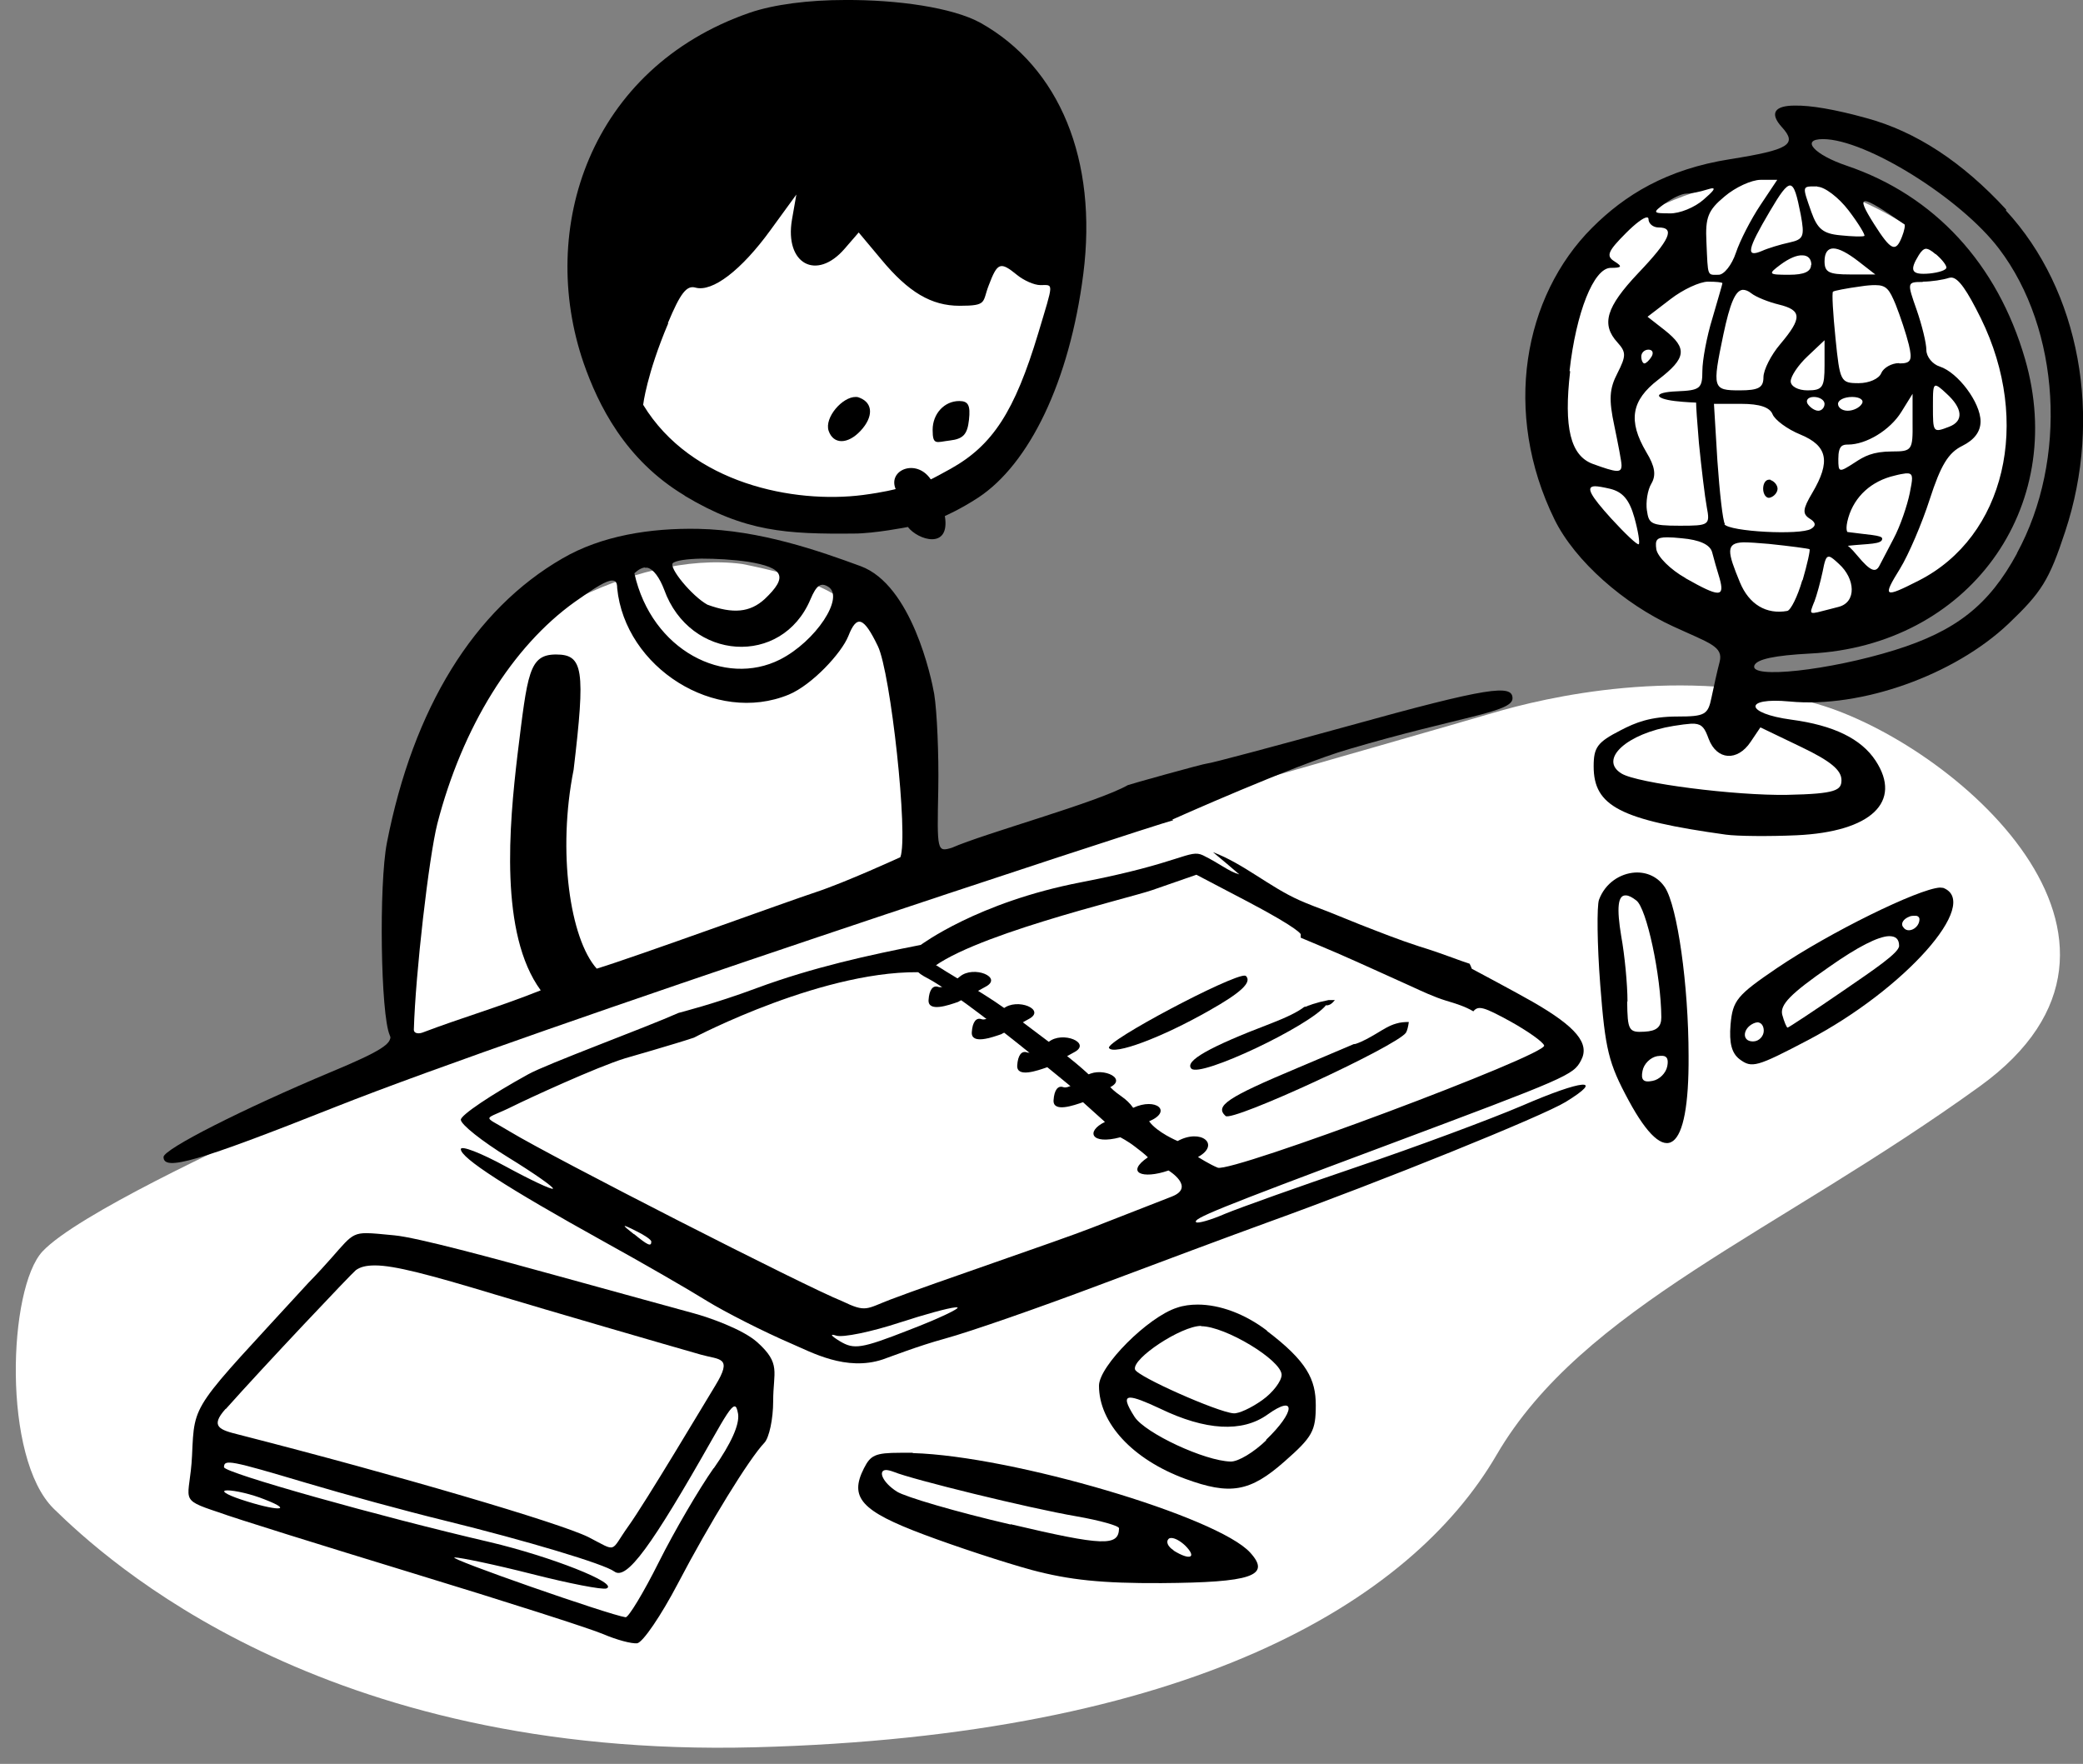
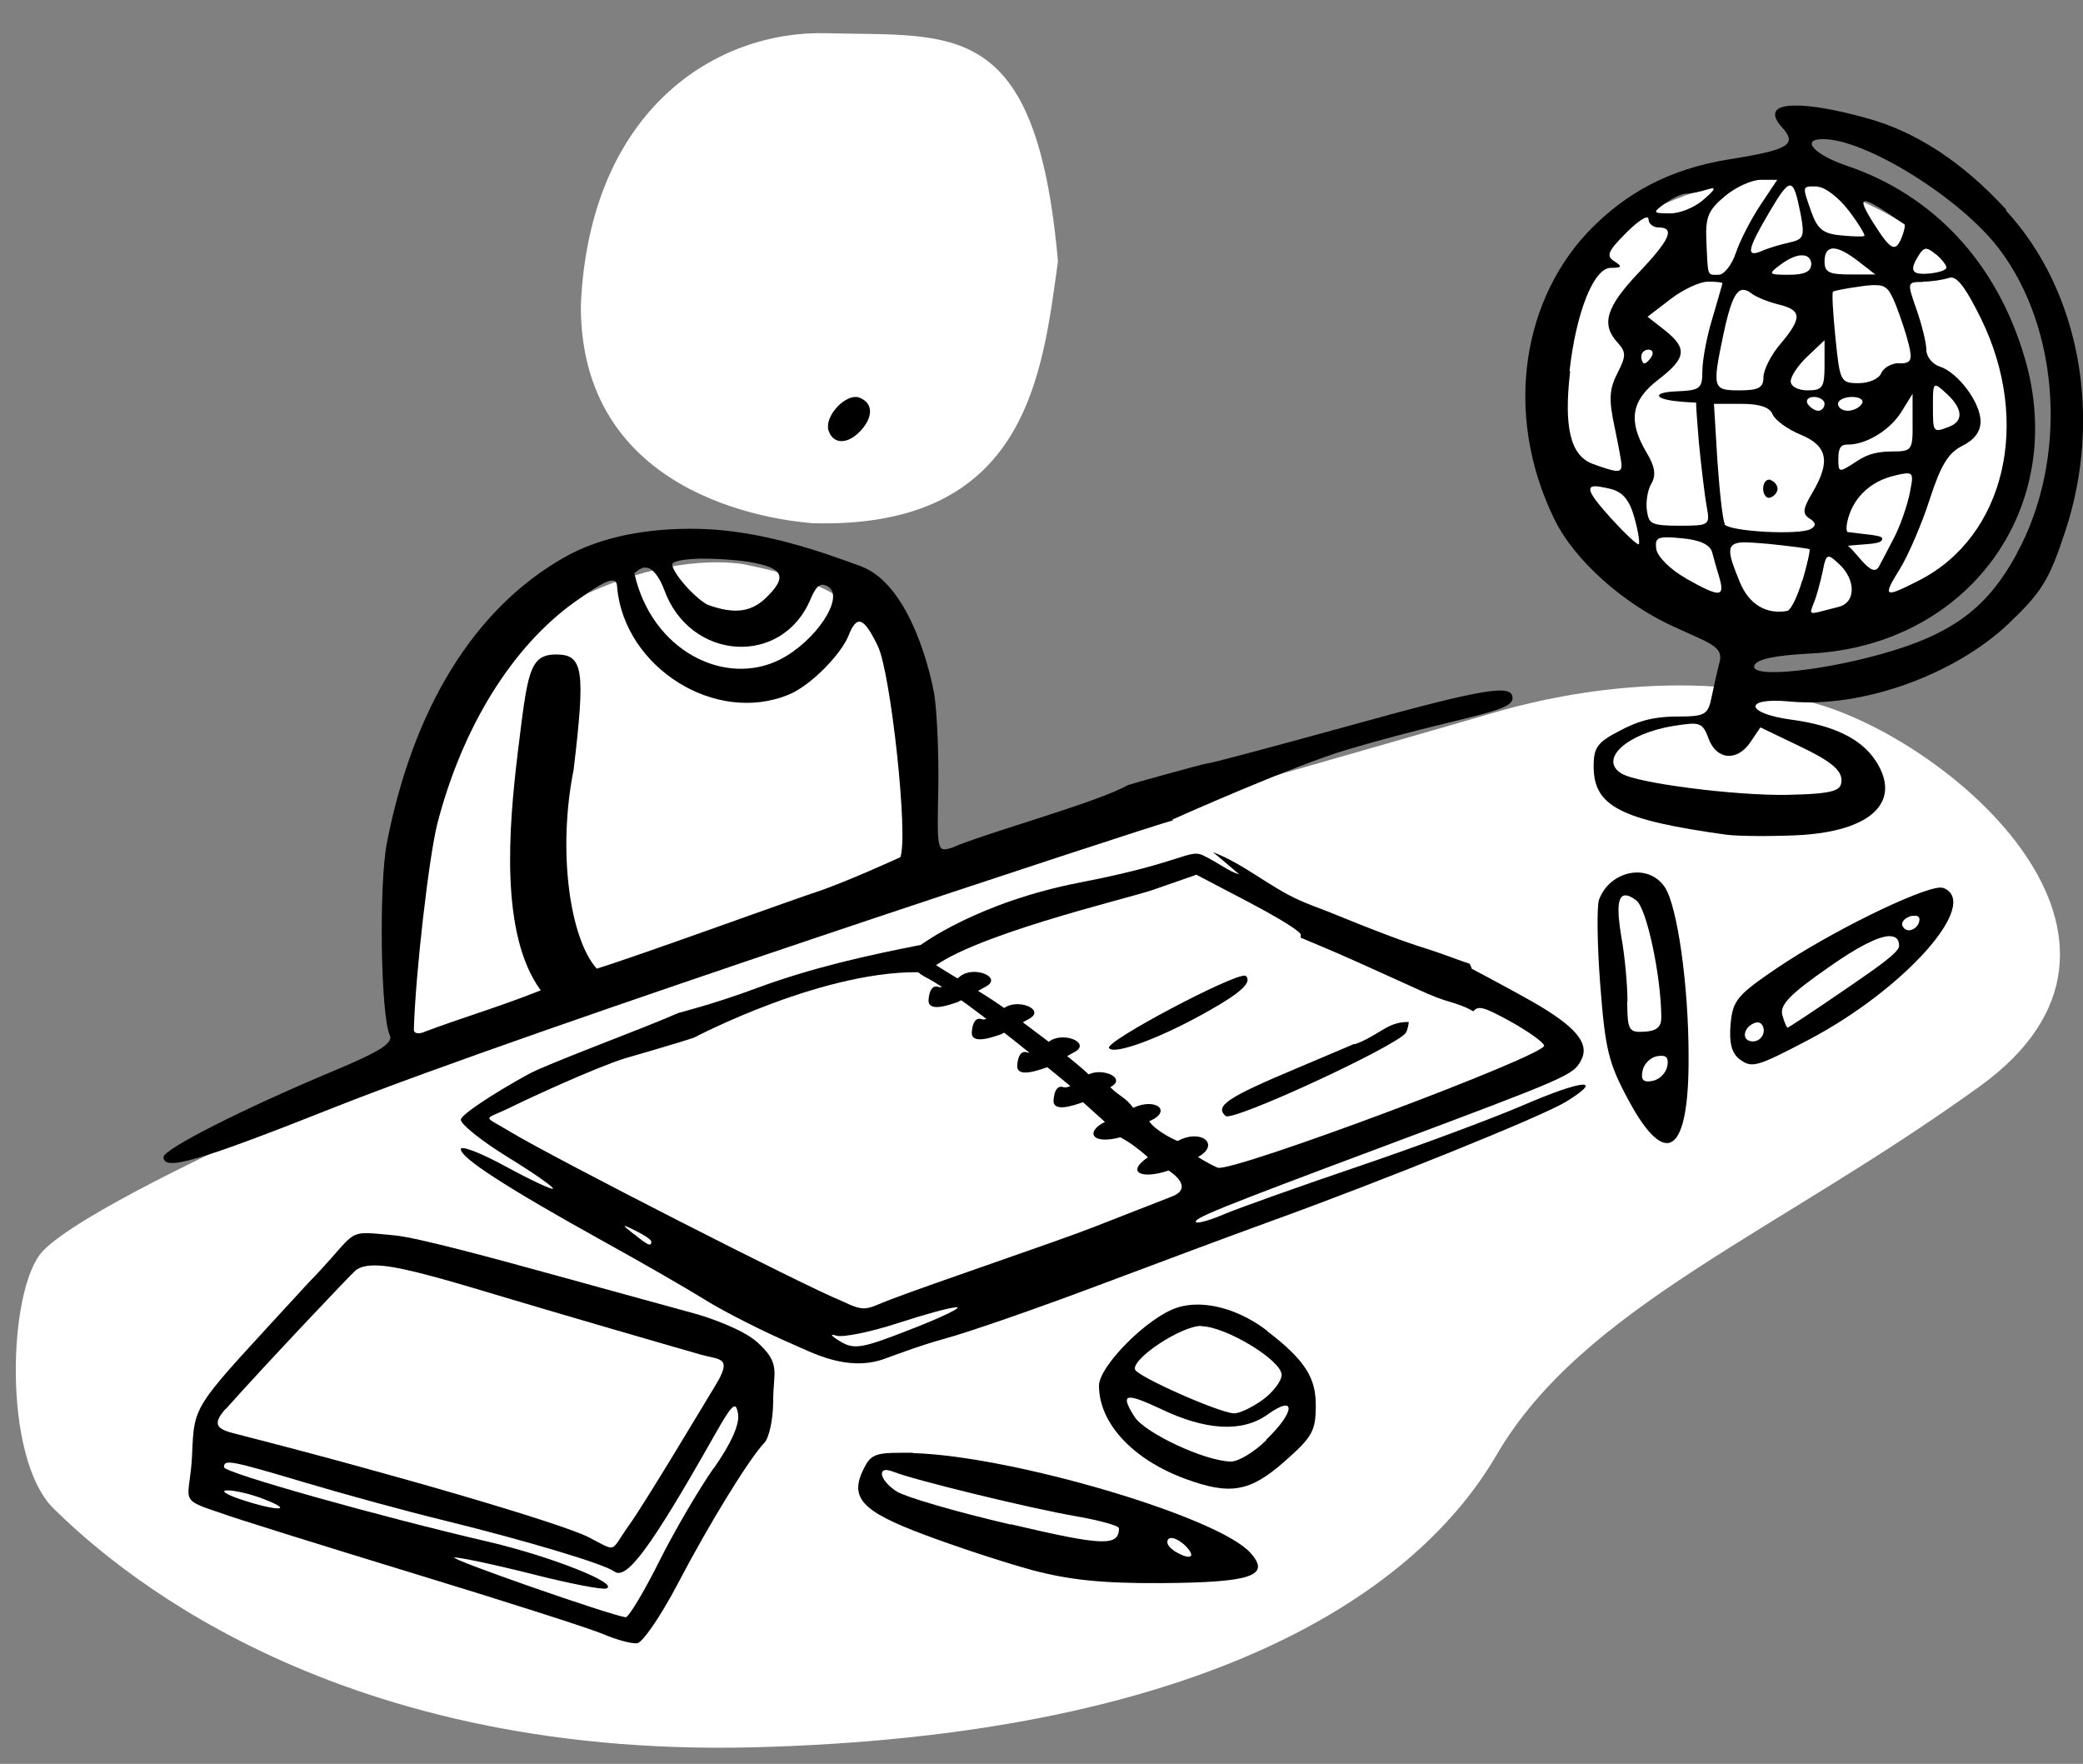
<svg xmlns="http://www.w3.org/2000/svg" id="Capa_1" version="1.1" viewBox="0 0 664.9 563">
  <rect x="0" y="0" width="664.9" height="563" fill="#808080" stroke="none" />
  <defs>
    <style>
      .st0 {
        fill: #fff;
      }
    </style>
  </defs>
  <path class="st0" d="M185.4,97.4c-.2,64.2,68.1,69,73.9,69.6,68.5,1.9,73.4-47.3,78.4-83.6-6.9-78.1-33.3-71.7-74-72.8-34.9-.9-75.5,24.1-78.3,86.8ZM571.5,56.1l-12.3.9s-69,8.2-68.8,65.6c.2,57.3,46.2,78.6,61.4,84.8,27.5,3.9,63.9-8.1,81.3-32.4,17.4-24.3,8.4-60.2-5.6-84.5s-56-34.3-56-34.3h0ZM141.5,227.6c-13.8,26.6-18.8,70.4-16.7,108.9h0s-22.9,15.6-37.1,22.1c-14.2,6.5-63.1,29.1-74.1,40.8s-13,66,3.6,82.2c16.6,16.2,85.3,79.7,223.7,76.1,138.4-3.6,209.3-46.1,236.8-93.3,27.5-47.2,89.5-70.9,154.3-117.7,64.7-46.8-8.8-109.5-51.9-122-43-12.5-86.9-2.1-103.7,2.9-16.8,5-190.1,54.5-190.1,54.5,0,0,9.1-48.7.2-67-8.9-18.4-15.1-28.4-49.7-35.1-34.5-4.5-80.6,21.3-95.4,47.6h0Z" />
-   <path d="M218.5,158.2c19.3,11.6,32.6,12.3,54.1,12.1,6.6,0,17.2-2.1,17.2-2.1,3.2,4.2,13.6,7.4,11.8-3.5,0,0,4.9-2.1,10.7-5.9,16.2-10.7,29.1-36.9,33.5-71.4,4.6-36.3-7.5-65.9-32.8-80.1C304.1,2.4,286.5-.1,269.7,0c-11.5,0-22.7,1.4-30.5,4.1-50.9,17.7-67.7,68.8-52.9,111.8,4.6,13.2,13.2,30.9,32.3,42.3ZM213.2,103.1c4-9.6,6-12.1,8.8-11.3,5.4,1.5,14.6-5.5,23.9-18.3l8.3-11.4-1.4,8c-2.4,14.1,7.8,19.7,16.8,9.3l4.5-5.2,7.2,8.6c8.7,10.5,16,14.8,25,14.8s7.2-1.1,9.3-6.5c2.8-7.4,3.7-7.7,9.1-3.3,2.1,1.7,5.4,3.2,7.4,3.2,4.3,0,4.3-1.3-.7,15.4-7.5,24.9-14.5,35.7-27.9,43.2-6.5,3.6-6.4,3.4-6.4,3.4-4.6-6.8-13.8-3-11.2,3.1,0,0-3.6,1-10.5,1.9-21.8,2.8-54.7-3.5-70.1-28.8,0,0,1.1-9.7,8-26Z" />
  <path d="M640.4,66.9c-14-15.2-28.8-24.9-44.6-29.2-10.1-2.8-17.9-4.1-22.9-4-6.4,0-8.2,2.4-4.1,6.9,5,5.5,2.3,7.2-16.5,10.2-20.4,3.2-33.7,11.5-44.1,21.9-21.9,21.9-28.7,59-12,93.1,6.6,13.4,22.3,27,37.8,34.1,11.7,5.4,16.2,6.4,14.9,11.4-.8,3-1.9,8.1-2.6,11.4-1.1,5.4-2.1,6-10.8,6s-13.4,1.9-18.2,4.4c-7.4,3.8-8.6,5.4-8.6,11.5,0,12.7,8.4,17.1,42.2,21.8,3.6.5,13.7.6,22.6.2,23.8-1.1,33.8-10.7,25.2-23.8-4.6-7-13.4-11.3-26.9-13.1-14.9-2-15.4-7.2-.6-5.8,22.9,2.2,52.6-8.4,69.9-24.8,10.6-10.1,13-13.9,18.1-29.4,12.1-36.5,4.7-77-18.9-102.5ZM580.1,59.6h0c2.3,0,6.8,3.4,10,7.6,3.2,4.2,5.4,7.9,5,8.1-.5.3-3.9.2-7.7-.2-5.5-.5-7.3-2.1-9.2-7.4-3-8.6-3.1-8.2,1.9-8.2ZM595.4,64.2c1.4,0,5.4,2.5,12.5,7.4.3.2,0,2-.8,4-2,5.1-3.5,4.4-8.9-4.1-3.1-4.9-4.2-7.3-2.8-7.3ZM617.9,81.1c1.9,1.6,3.4,3.5,3.4,4.3s-2.4,1.6-5.4,1.9c-5.8.5-6.5-.9-3.4-5.9.8-1.3,1.5-1.9,2.2-2h0c.8,0,1.7.5,3.1,1.7ZM613.7,89.9c2.8,0,6.6-.6,8.4-1.2.3-.1.6-.1.9-.1h0c2.2.2,4.9,4.1,9.3,13,16.3,33.2,7.7,69.7-19.8,83.7-11.2,5.7-11.7,5.4-6-3.8,2.7-4.4,7-14.4,9.5-22.2,3.5-10.8,5.9-14.8,10.4-17,3.8-1.9,5.8-4.5,5.8-7.8,0-6-7.2-15.6-13-17.5-2.3-.7-4.3-3.1-4.3-5.3s-1.4-7.9-3.1-12.8c-3.1-8.8-3.1-8.9,2-8.9ZM550.6,167.3c-.7-1.1-1.7-10.2-2.4-20.2l-1.1-18.2h8.7c5.9,0,9.1,1.1,10,3.3.7,1.8,4.7,4.8,8.9,6.5,8.7,3.6,9.7,8.6,3.8,18.6-3.1,5.2-3.2,6.7-.9,8.2,2,1.2,2.2,2.3.5,3.3-3.4,2.1-26.2.9-27.7-1.5ZM575.3,185.2c-1.5,5.2-3.7,9.6-4.8,9.8-6.7,1.2-12.2-2.1-15.1-9.1-4-9.7-4.7-12.6,1.1-12.8h0c1.9,0,4.6.2,8.1.5,6.8.7,12.7,1.5,13,1.7.3.2-.7,4.7-2.2,9.9ZM578.1,84.5c0,2.2-2.2,3.2-7,3.2-6.7,0-6.8-.2-2.8-3.2,2.7-2,5.2-3.1,7-3h0c1.8,0,2.9,1.1,2.9,3.1ZM577,124.6c-3.1,0-5.4-1.3-5.4-2.9s2.4-5.2,5.4-8l5.4-5.1v8c0,7-.6,8-5.4,8ZM582.4,128.9c0,1.2-.9,2.2-2,2.2s-2.6-1-3.4-2.2c-.7-1.2.2-2.2,2-2.2s3.4,1,3.4,2.2ZM567.8,97.2c7.4,1.8,7.5,4.3.5,12.6-3,3.5-5.4,8.3-5.4,10.6,0,3.3-1.5,4.2-7.6,4.2-8.6,0-8.8-.6-5.2-17.8,2.1-9.9,3.8-14.1,6.2-14.3h0c.8,0,1.7.3,2.7,1.1,1.5,1.2,5.5,2.8,8.8,3.6ZM579.1,192.2c.8-2.1,2-6.5,2.7-9.8.6-3.1,1-4.6,1.8-4.7.1,0,.2,0,.4,0h0c.7.2,1.6,1,3,2.3,5.2,4.7,5.7,12.2-.1,13.7l-2.7.7c-7,1.8-6.8,2.1-5.1-2.3ZM582.4,83.4c0-2.7,1-4.1,2.8-4.1h0c1.8,0,4.5,1.4,8,4.1l5.4,4.2h-8.1c-6.7,0-8.1-.7-8.1-4.2ZM589.9,141.9c5.8,0,13.4-4.6,17-10.4l3.6-5.8v9.2c.1,8.8-.2,9.2-6.5,9.2s-9,1.6-11.9,3.5c-5.1,3.3-5.3,3.3-5.3-1.1s1.4-4.6,3.1-4.6ZM586.7,128.9c0-1.2,2-2.2,4.5-2.2s3.9,1,3.1,2.2c-.7,1.2-2.7,2.2-4.5,2.2s-3.1-1-3.1-2.2ZM589.9,174.2c6.4-.7,11-.4,10.9-2.3,0-1.1-4.7-1.2-11.1-2.1,0,0-.8-.8.3-4.6,2-6.8,7.4-11.7,14.8-13.4,1.5-.4,2.7-.6,3.5-.7.3,0,.6,0,.8,0,1.7.2,1.4,1.8.5,6.3-.8,3.9-3,10.5-5.2,14.6l-4.5,8.6c-1.2,2.3-2.9,1.7-6.9-3.1-2.4-2.9-3.2-3.3-3.2-3.3ZM617,129.6c0-4.4,0-6.3.8-6.5.6-.1,1.7.8,3.5,2.5,5.2,4.7,5.6,8.8.9,10.6-5.2,2-5.2,1.9-5.2-6.6ZM606.2,115.9c-2.4,0-5,1.5-5.7,3.2-.7,1.8-3.9,3.2-7.2,3.2-5.8,0-6-.5-7.4-14.3-.8-7.9-1.2-14.6-.8-14.9.3-.3,4.4-1.1,8.9-1.7,1.9-.3,3.4-.4,4.6-.4,3.6,0,4.5,1.4,6.5,6.2,1.5,3.8,3.4,9.5,4.2,12.8,1.2,5,.7,6-3,6ZM571.4,59.2c1.4.1,2.2,3.2,3.4,9.3,1.3,7,.9,7.9-3.6,8.9-2.8.6-6.8,1.8-8.8,2.7-5.2,2.2-4.7-.4,2.5-12.6,3.3-5.6,5.2-8.4,6.6-8.3ZM550.5,62.7c3.4-2.9,8.6-5.3,11.5-5.3h5.3l-5.4,8.1c-3,4.5-6.5,11.3-7.8,15.2-1.3,3.9-3.8,7-5.5,7-3.7,0-3.4.9-3.9-10.4-.4-7.9.5-10.2,5.8-14.6ZM531.4,65c2.3-1.7,5.4-3.2,6.9-3.2s4.4-.6,6.6-1.3c.8-.2,1.3-.4,1.7-.4h0c1,0,.2,1-2.8,3.6-2.8,2.5-7.7,4.5-10.8,4.4-5.5,0-5.6-.2-1.5-3.2ZM501,118.4c2.1-18.7,7.7-32.8,13.1-32.9,3.6,0,3.9-.4,1.2-2.1-2.7-1.7-2.1-3.2,3.8-9.1,2.9-2.9,5.4-4.8,6.5-4.9h0c.4,0,.6.1.6.5,0,1.5,1.5,2.7,3.2,2.7,5.4,0,3.7,3.9-6.5,14.6-10.2,10.8-11.9,16.3-6.6,22.1,2.8,3.1,2.8,4.3,0,9.8-2.6,5-2.8,8.4-1,16.8,1.2,5.8,2.3,11.4,2.3,12.6,0,2.5-1.4,2.4-9.1-.4-7.2-2.6-9.4-11.6-7.3-29.6ZM526.2,111.6c1.3,0,1.7,1,1,2.2-.7,1.2-1.8,2.2-2.3,2.2s-1-1-1-2.2,1-2.2,2.3-2.2ZM523.1,173.7c-.4.4-4.3-3.3-8.8-8.2-6.6-7.3-8.3-10.2-5.2-10.3,1,0,2.6.3,4.8.8,4.1,1,6.2,3.5,7.8,9.2,1.2,4.3,1.8,8.1,1.4,8.5ZM525.7,163c-.4-2.7.2-6.6,1.4-8.6,1.6-2.7,1.2-5.5-1.6-10.1-5.9-10-4.8-16.5,3.8-23.1,9-6.9,9.4-10,2.1-15.8l-5.5-4.3,7.3-5.6c4-3.1,9.4-5.6,12-5.6h0c2.6,0,4.6.2,4.6.5,0,.3-1.5,5.3-3.2,11.2-1.8,5.8-3.2,13.4-3.2,16.8,0,5.6-.7,6.2-8.1,6.5-7.8.3-7.3,2.3-.7,3.1,3.4.4,6.8.5,6.8.5,0,1.3.3,5.8.9,12.9.8,8,1.9,17.2,2.5,20.4,1.1,5.8.8,6-8.6,6s-9.9-.7-10.5-4.9ZM538,184.5c-4.8-2.7-8.9-6.8-9.3-9.2-.4-2.9,0-3.8,3.5-3.8h0c1.2,0,2.7.1,4.6.3,5.7.5,9,2,9.7,4.4.5,2,1.6,5.8,2.4,8.4,1.7,6.1,0,6.1-10.8,0ZM562,232.2l12.9,6.2c9.4,4.5,12.9,7.4,12.9,10.6s-1.6,4.4-17.3,4.7c-16.5.3-47.9-3.7-52.9-6.8-7.4-4.5,1.7-12.8,16.6-15.2,2.4-.4,4.2-.6,5.5-.7h0c.5,0,.9,0,1.2,0,2.5.2,3.3,1.5,4.5,4.8,2.6,6.9,9.2,7.3,13.4,1l3.1-4.6ZM643.8,176.7c-8.9,16.4-19.4,24.7-39,30.8-20.9,6.5-46.5,9.3-44.8,4.9.8-2,6.4-3.2,17.8-3.8,50.4-2.5,82.4-46.4,68.6-94-8.8-30.4-28.9-52.2-56.9-61.7-10.4-3.5-14.9-8.5-7.6-8.5,13.7,0,44,18.9,56.2,35,19.6,25.8,22,67.3,5.7,97.2Z" />
  <path d="M565.2,153.1c-.2,0-.3,0-.5,0-1.1,0-1.9,1.2-1.9,2.9s1,3.3,2.3,2.8c1.3-.4,2.3-1.7,2.3-2.8s-1-2.4-2.3-2.8Z" />
-   <path d="M303.2,140.6c4.3-.5,5.6-2,6.1-6.6.5-4.6-.2-6-3.1-6h0c-4.8,0-8.5,4.1-8.5,9.2s1.2,3.9,5.5,3.4Z" />
  <path d="M264.5,137.5c1.5,4.4,6.1,4.4,10.2,0,4.1-4.4,4-8.8-.2-10.5-.4-.2-.8-.3-1.3-.3h0c-4.3-.1-10.1,6.6-8.7,10.8h0Z" />
  <path d="M291.3,463.7c-1.4,0-2.7,0-3.9,0h0c-8.1,0-9.5.8-11.6,4.9-4.8,9.4-.9,13.7,19.1,21.2,10.1,3.8,25.6,8.9,34.4,11.3,12,3.2,22.4,4.3,41.4,4.2,28.8-.2,35.1-2.3,28.4-9.7-10.3-11.5-76-30.9-107.7-31.8ZM322.6,486.6c-17.3-4-33.6-8.8-36.3-10.5-4.7-3-6.1-6.8-3.5-6.9.6,0,1.4.2,2.5.6,5.8,2.4,43.2,11.6,58.4,14.2,7.4,1.3,13.5,3,13.5,3.8-.1,5.8-4.9,5.7-34.6-1.3ZM374.6,494.8c-1.8-1.1-2.5-2.7-1.6-3.6.2-.2.5-.3.9-.3,1.1,0,2.8.9,4.4,2.4,3.9,3.9,1.6,4.9-3.7,1.6Z" />
  <path d="M521.9,278.5h0c-4.7.3-9.5,3.3-11.5,8.7-.7,2-.6,14.2.4,27.1,1.6,20.7,2.6,25,9.1,37,12,22.2,19.3,16.9,19.1-14.2,0-22.9-3.6-47.7-7.5-53.8-2.3-3.5-5.9-5-9.6-4.8ZM519.5,319.7c0-5.5-.9-14.9-2-20.9-1.5-9-1.1-13.2,1.5-13,.9,0,2,.6,3.3,1.6,3.3,2.4,7.9,23.9,8,37.3,0,3.1-1.5,4.4-5.4,4.6-5,.3-5.4-.4-5.5-9.7ZM532.2,340.3c-.4,2.2-2.5,4.3-4.7,4.7-2.9.6-3.8-.3-3.2-3.2.4-2.2,2.5-4.3,4.7-4.7.4,0,.7-.1,1-.1.3,0,.5,0,.7,0h0c1.5.1,1.9,1.2,1.5,3.3Z" />
  <path d="M620.3,283.4c-.3,0-.6-.1-1.1-.1-6.8.4-35,14.2-52,25.7-12.8,8.7-14.1,10.3-14.8,18-.5,6,.4,9.2,2.9,11.1,3.9,2.9,5.4,2.5,21.8-6.1,30.9-16.2,55.4-43.8,43.2-48.6ZM559.5,332.4c-3.8,0-3.2-4.7.9-6,.2,0,.3,0,.5-.1,1.2,0,2.1,1,2.1,2.7s-1.5,3.4-3.4,3.4ZM588.7,316c-9.6,6.6-17.8,12-18.1,12s-1.1-1.9-1.7-4.1c-.8-3.2,2.6-6.7,15-15.3,9.1-6.4,15.6-9.7,19.1-9.8,2.1,0,3.2.9,3.2,3.1s-7.9,7.5-17.5,14.1ZM607.4,295.8c-.7-1.1.2-2.5,2-3.2.4-.2.9-.3,1.3-.3.3,0,.6,0,.8,0h0c.7,0,1.2.5,1.2,1.1,0,2.9-3.8,4.8-5.2,2.5Z" />
  <path d="M374.2,261.6s39.1-17.5,56.4-22.5c35.3-10.4,52.2-11.7,52.2-16.2s-7.3-3.7-52.7,8.9c-23.6,6.5-43.8,11.9-44.8,11.9s-25.3,6.8-25.3,6.9c-9.6,5.5-45.5,15.3-56.2,20-4.7,1.4-4.7,1.1-4.3-18.7.2-11.1-.4-24.8-1.3-30.4-.9-5.2-7.2-34.8-23.5-40.8-13.1-4.8-32-11.5-51.8-11.9h0c-15.4-.3-30.9,2.2-43.3,9.4-28.3,16.3-47.7,47.8-56.1,90.8-2.6,13.4-2,54.9.9,61.4,1.1,2.6-3,5.2-18.6,11.7-28.4,11.9-53.6,24.7-53.6,27.2,0,4.6,10.8,1.5,54.9-16,62.6-24.8,258.5-89.1,267.4-91.5ZM214.7,179.8c.9-.9,4.6-1.4,9.2-1.5,4.6,0,10.1.3,14.9,1,11.5,1.9,12.8,4.8,5.3,11.9-4.7,4.3-10.1,4.8-18.3,1.8-4.9-2.7-12.5-11.9-11-13.3ZM205.8,181.2c.3,0,.5,0,.8,0,2,.4,4,3.3,5.4,7,8.2,22.8,37.6,24.7,46.7,3.1,1.9-4.5,3.3-5.5,5.7-4,5.3,3.3-4,17.4-15.4,23.2-17.6,8.9-41-2.8-46.5-27.5,0,0,1.6-1.7,3.4-1.9ZM190.5,309.2c-8.6-9.6-12.6-37.5-7.4-63.5,3.8-32,3.1-36.8-5.6-36.8s-9.1,6-12.3,31.9c-2.7,22.7-5.8,57.3,7.4,75.3-14.1,5.6-24.6,8.5-37.8,13.5-1.5.5-2.7.1-2.7-.9.5-17.8,4.8-55.1,7.5-65.8,8-30.9,23.9-56.5,43.9-70.8,6.6-4.7,10.2-6.9,12-6.8,1.1,0,1.5.8,1.5,2.4,2.5,25.4,31.3,43.7,54.8,34,7.4-3.1,16.8-13.2,19-18.7,2.7-6.9,4.9-6.1,9.4,3.2,4.1,8.4,9.8,60.6,7.2,67.4,0,0-17.4,8-27.1,11.2-8,2.6-57.7,20.7-69.9,24.4Z" />
  <path d="M431.8,333.4c-4.2,1.8-10.6,4.5-17.7,7.5-22.4,9.4-26.4,12.1-22.9,15.3,2.1,2,54.7-22.3,57.6-26.6.4-.7.7-1.9.9-3.4-1.4,0-2.7.1-4,.5-2.2.6-4.2,1.9-6.2,3.1-2.2,1.3-4.4,2.6-6.8,3.4-.3,0-.5.1-.7.1Z" />
-   <path d="M423.4,320.9c1.1,0,1.9-.7,2.7-1.7-.3,0-.6,0-1,0,0,0-.4,0-.4,0-.2,0-.4,0-.6,0-.9.2-1.8.4-2.7.6-.8.2-1.6.5-2.4.7-.4.1-.7.3-1.1.4-.2,0-1.2.5-.5.2-.4.2-.7.2-1.1.3-1.9,1.5-5.5,3.3-10.7,5.3-19.7,7.5-27.6,12-25.3,14.4,2.9,2.9,37.7-13.6,43-20.3Z" />
  <path d="M485.9,352.9c-10.3,4.4-34,13.2-52.6,19.5-18.6,6.3-37.6,13.1-42.2,15-4.6,2-8.8,3.2-9.3,2.7-1.1-1.1,6.1-4.1,59.9-24.2,59-22.1,60.5-22.7,63-27.5,2.8-5.3-1.5-10.6-15.4-18.6-5.4-3.1-19.5-10.6-19.5-10.6-.2-.5-.4-1.1-.7-1.6-1.8-.6-3.6-1.2-5.4-1.9-3.5-1.3-7-2.5-10.6-3.6-6.5-2.1-12.8-4.6-19.2-7.1-3.3-1.3-6.6-2.7-9.9-4-3.1-1.2-6.2-2.3-9.3-3.7-9.6-4.3-17.7-11.6-27.5-15.3,3,2.5,6,5,8.4,7.1-3.5-1-6.1-3.4-11.6-6.1-4.4-2.1-6.7,2.4-38.9,8.6-33.2,6.4-51.1,20-51.2,20-16.3,3.2-34.3,7.1-52.4,13.8-13.4,5-24.6,7.8-24.9,7.9-10.8,4.8-42.1,16.3-48,19.6-11.8,6.5-21.5,13-21.5,14.5s6.8,6.9,15.1,12c8.3,5.1,14.7,9.6,14.3,10-.4.4-7.2-2.8-15.1-7.1-7.9-4.3-14.3-6.8-14.3-5.5,0,2.8,14.5,12.2,45.5,29.4,12.5,6.9,27.4,15.5,33,19,5.7,3.5,17.8,9.7,27.1,13.7,6.3,2.7,17.4,8.9,29.1,5,2.6-.9,11.3-4.3,19.7-6.6,8.4-2.3,30.4-10,49-17,18.6-7,43-16.1,54.3-20.2,36.3-13.1,87.5-33.8,95-38.4,12.7-7.8,5.5-7.2-13.9,1.2ZM202.3,393.9c-2-1.6-3-2.4-2.9-2.6,0-.1,1.3.4,3.6,1.6,2.7,1.3,4.9,2.8,4.9,3.4,0,1.7-1.1,1.2-5.5-2.4ZM290.2,424.5c-15.3,6-17.6,6.3-22.1,3.6-2.8-1.7-3.4-2.5-1.2-1.8,2.1.7,11.3-1.2,20.4-4.2,8-2.6,15.3-4.6,17.6-4.8h0c.3,0,.6,0,.7,0,.9.3-6,3.6-15.4,7.2ZM361.8,353.7c-2.5-3.5-4.6-3.8-7.4-6.7,5.9-3-3.7-7-8.1-3.3-1.8,1.5-5.4,3.9-6.9,3.3-1.7-.6-2.9.9-3.1,4.2-.2,4,6.5,1.6,9.4.6l7,6.3c-6.2,3-4.5,7.4,4.9,4.9,0,0,2.4,1.2,4.7,3,3.6,2.7,4.1,3.4,4.1,3.4-7.2,4.9-1.8,7.1,6.6,4.2,0,0,8.7,5.3,1.1,8.3-2.8,1.1-14.3,5.6-25.6,10-11.3,4.4-50.1,17.5-64.3,22.9-7.8,3-7.7,4.2-15.4.5-11.6-4.6-92.1-45.7-106-54.1-9.2-5.6-8.7-3.3,1.1-8.2,4.4-2.2,26.5-12.4,35.6-15.2,0,0,16.4-4.7,22-6.6,0,0,42.7-22.5,74.4-20.8,11.3-11.3,64.2-23.6,71.9-26.3l14.1-4.9,16.6,8.7c16.5,8.7,16.7,10.3,16.7,10.3,0,.4,0,.8,0,1.1,3.9,1.6,7.8,3.3,11.6,4.9,7.8,3.4,15.6,7,23.4,10.5,3.7,1.7,7.5,3.5,11.4,4.7,3,.9,6,1.8,8.7,3.4,1.6-2,3.5-1.3,11.6,3.1,5.6,3.1,10.6,6.6,11,7.8,1,3-99.8,40.7-104.2,39-2.5-1-6.3-3.4-6.3-3.4,7.3-4,1-9.2-6.5-5.1,0,0-6.5-2.7-9.1-6.3,7.6-3.2,2.2-7.7-5.1-4.3Z" />
  <path d="M404.4,424.7c-7.1-5.4-15.1-8.3-22.1-8.3h0c-2.3,0-4.6.3-6.6,1-9.2,2.9-24.9,18.6-24.9,24.9,0,11.9,10.7,23.5,27.5,29.7,14.4,5.3,20.7,4.2,31.7-5.5,9-7.9,10-9.8,10-18s-2.8-14-15.6-23.7ZM383.4,423.3c7.7,0,25.6,10.8,25.7,15.5,0,2-2.8,5.7-6.2,8.1-3.5,2.5-7.6,4.4-9.2,4.2-5.1-.4-30.8-11.8-31.4-14-1-3.5,14.8-13.9,21.1-13.9ZM404.2,459.7c-3.9,3.8-9,6.9-11.4,6.8-8.3-.2-27.1-9-30.6-14.2-2.7-4.2-3.3-6.2-1.4-6.2h0c1.5,0,4.6,1.2,9.5,3.5,14.5,7,26.2,7.7,34.3,1.9,9.2-6.6,8.9-.9-.5,8.1Z" />
  <path d="M397.7,311.5c0,0-.2,0-.3-.1-4.2-.4-44.7,21-43.4,23.1,1.5,2.4,16.8-3.3,31.9-11.9,10.3-5.8,13.8-9.1,11.8-11.1Z" />
  <path d="M241.7,428.4c-4.7-4.2-15.7-8-20.2-9.2-4.5-1.2-24.3-6.7-44-12.1-19.6-5.4-44.2-12.1-51.6-12.8-4.2-.4-6.9-.7-9-.7-6.1,0-5.9,3-18.5,15.9-37.3,40.7-36.3,37.7-37.1,55.1-.7,14.5-4.8,13.7,8.5,18.1,5.1,1.9,33.1,10.6,62.2,19.5,29.2,8.9,56.4,17.6,60.6,19.4,4.2,1.8,9,3.1,10.8,2.9,1.8-.3,7.6-8.8,13-19.1,10.1-19.3,22.8-39.9,27.6-44.9,1.5-1.6,2.8-7.5,2.8-13.3,0-9.4,2.6-11.9-5.1-18.8ZM72.1,449.7c12-13.5,40.3-43.4,41.5-44.3,1.4-1,3.2-1.5,6.1-1.5,6.2,0,17.2,2.9,38.4,9.3,17.3,5.2,54.1,15.9,65.7,19.2,6,1.7,10.2.6,4.5,9.9-3.3,5.4-22.3,37.3-27.7,44.8-6,8.4-3.3,8.4-12.8,3.5-9.4-4.6-60.4-19.6-111.6-32.7-6-1.5-9.3-2.5-4.2-8.2ZM76.9,478.6c-4.8-1.6-6.7-2.9-4.3-2.9h0c2.4,0,7.7,1.2,11.9,2.9,9.8,3.8,3.8,3.8-7.6,0ZM227.8,468.6c-4.7,6.7-12.6,20.2-17.5,30-4.9,9.8-9.7,17.7-10.6,17.6-5.1-.7-57.3-18.9-54.6-19.1,1.8,0,12.9,2.3,24.7,5.3,11.8,3,22.5,5.1,23.8,4.6,4.1-1.6-17.8-10.2-37.3-14.8-34.9-8.1-84.8-22.1-84.8-23.9,0-2.6,2-2.2,26.2,5,12.4,3.7,32.2,9.1,44.1,12,26.4,6.5,51.1,13.9,54.3,16.3,3.9,2.9,11.8-7.9,31.4-42.5,3.9-6.9,5.8-10,6.9-10.2.6-.1.9.7,1.2,2.4.5,3.4-2.2,9.4-7.8,17.4Z" />
  <path d="M323.3,323.8c-7.3-5.7-16.5-10.6-24.3-15.6-.7-.4-1.4-.9-2.2-.9-1.7,0-2.8,1.8-4.5,1.9.7,1.4,2.2,2.2,3.7,3,12.7,6.7,47.9,36.4,49.6,37.7.2.3,5.3-.5,6.7-2-6.4-7.6-17.6-15.3-29-24Z" />
  <path d="M342.8,335.9c5.9-3-3.7-7-8.1-3.3-1.8,1.5-5.4,3.9-6.9,3.3-1.7-.6-2.9.9-3.1,4.2-.2,4,6.5,1.6,9.4.6" />
  <path d="M328.3,325.3c5.9-3-3.7-7-8.1-3.3-1.8,1.5-5.4,3.9-6.9,3.3-1.7-.6-2.9.9-3.1,4.2-.2,4,6.5,1.6,9.4.6" />
  <path d="M314.5,315c5.9-3-3.7-7-8.1-3.3-1.8,1.5-5.4,3.9-6.9,3.3-1.7-.6-2.9.9-3.1,4.2-.2,4,6.5,1.6,9.4.6" />
</svg>